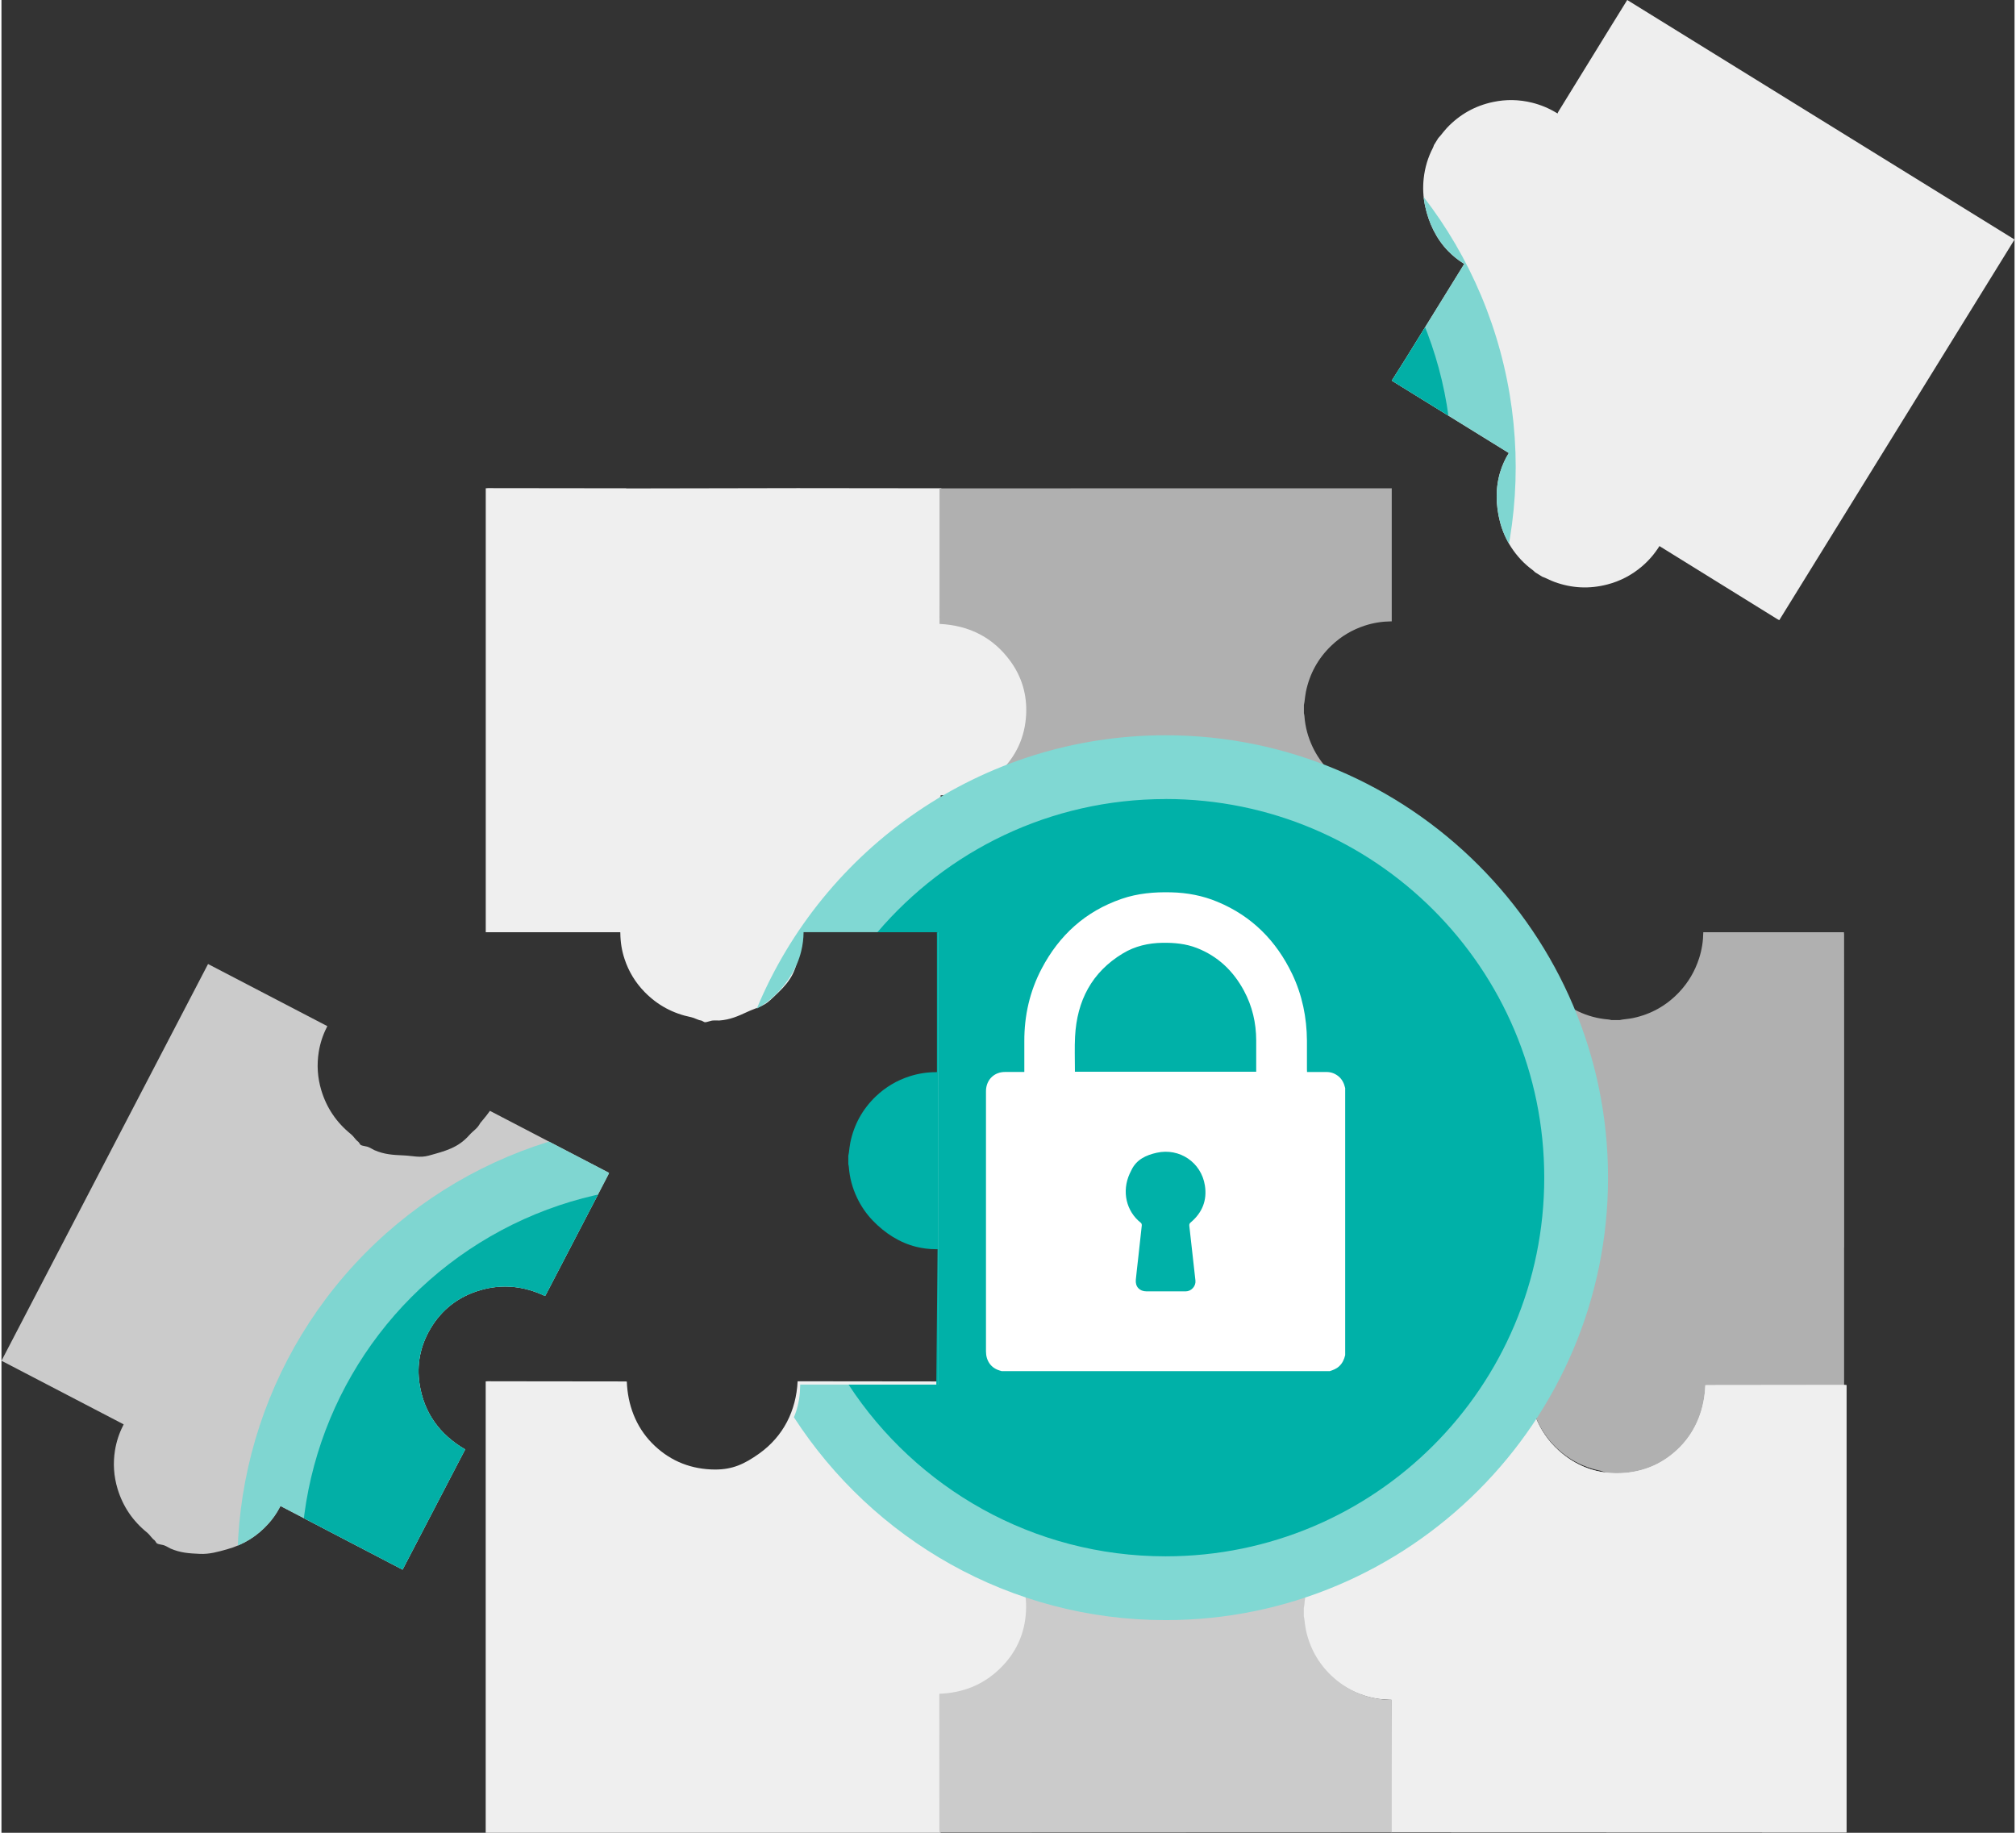
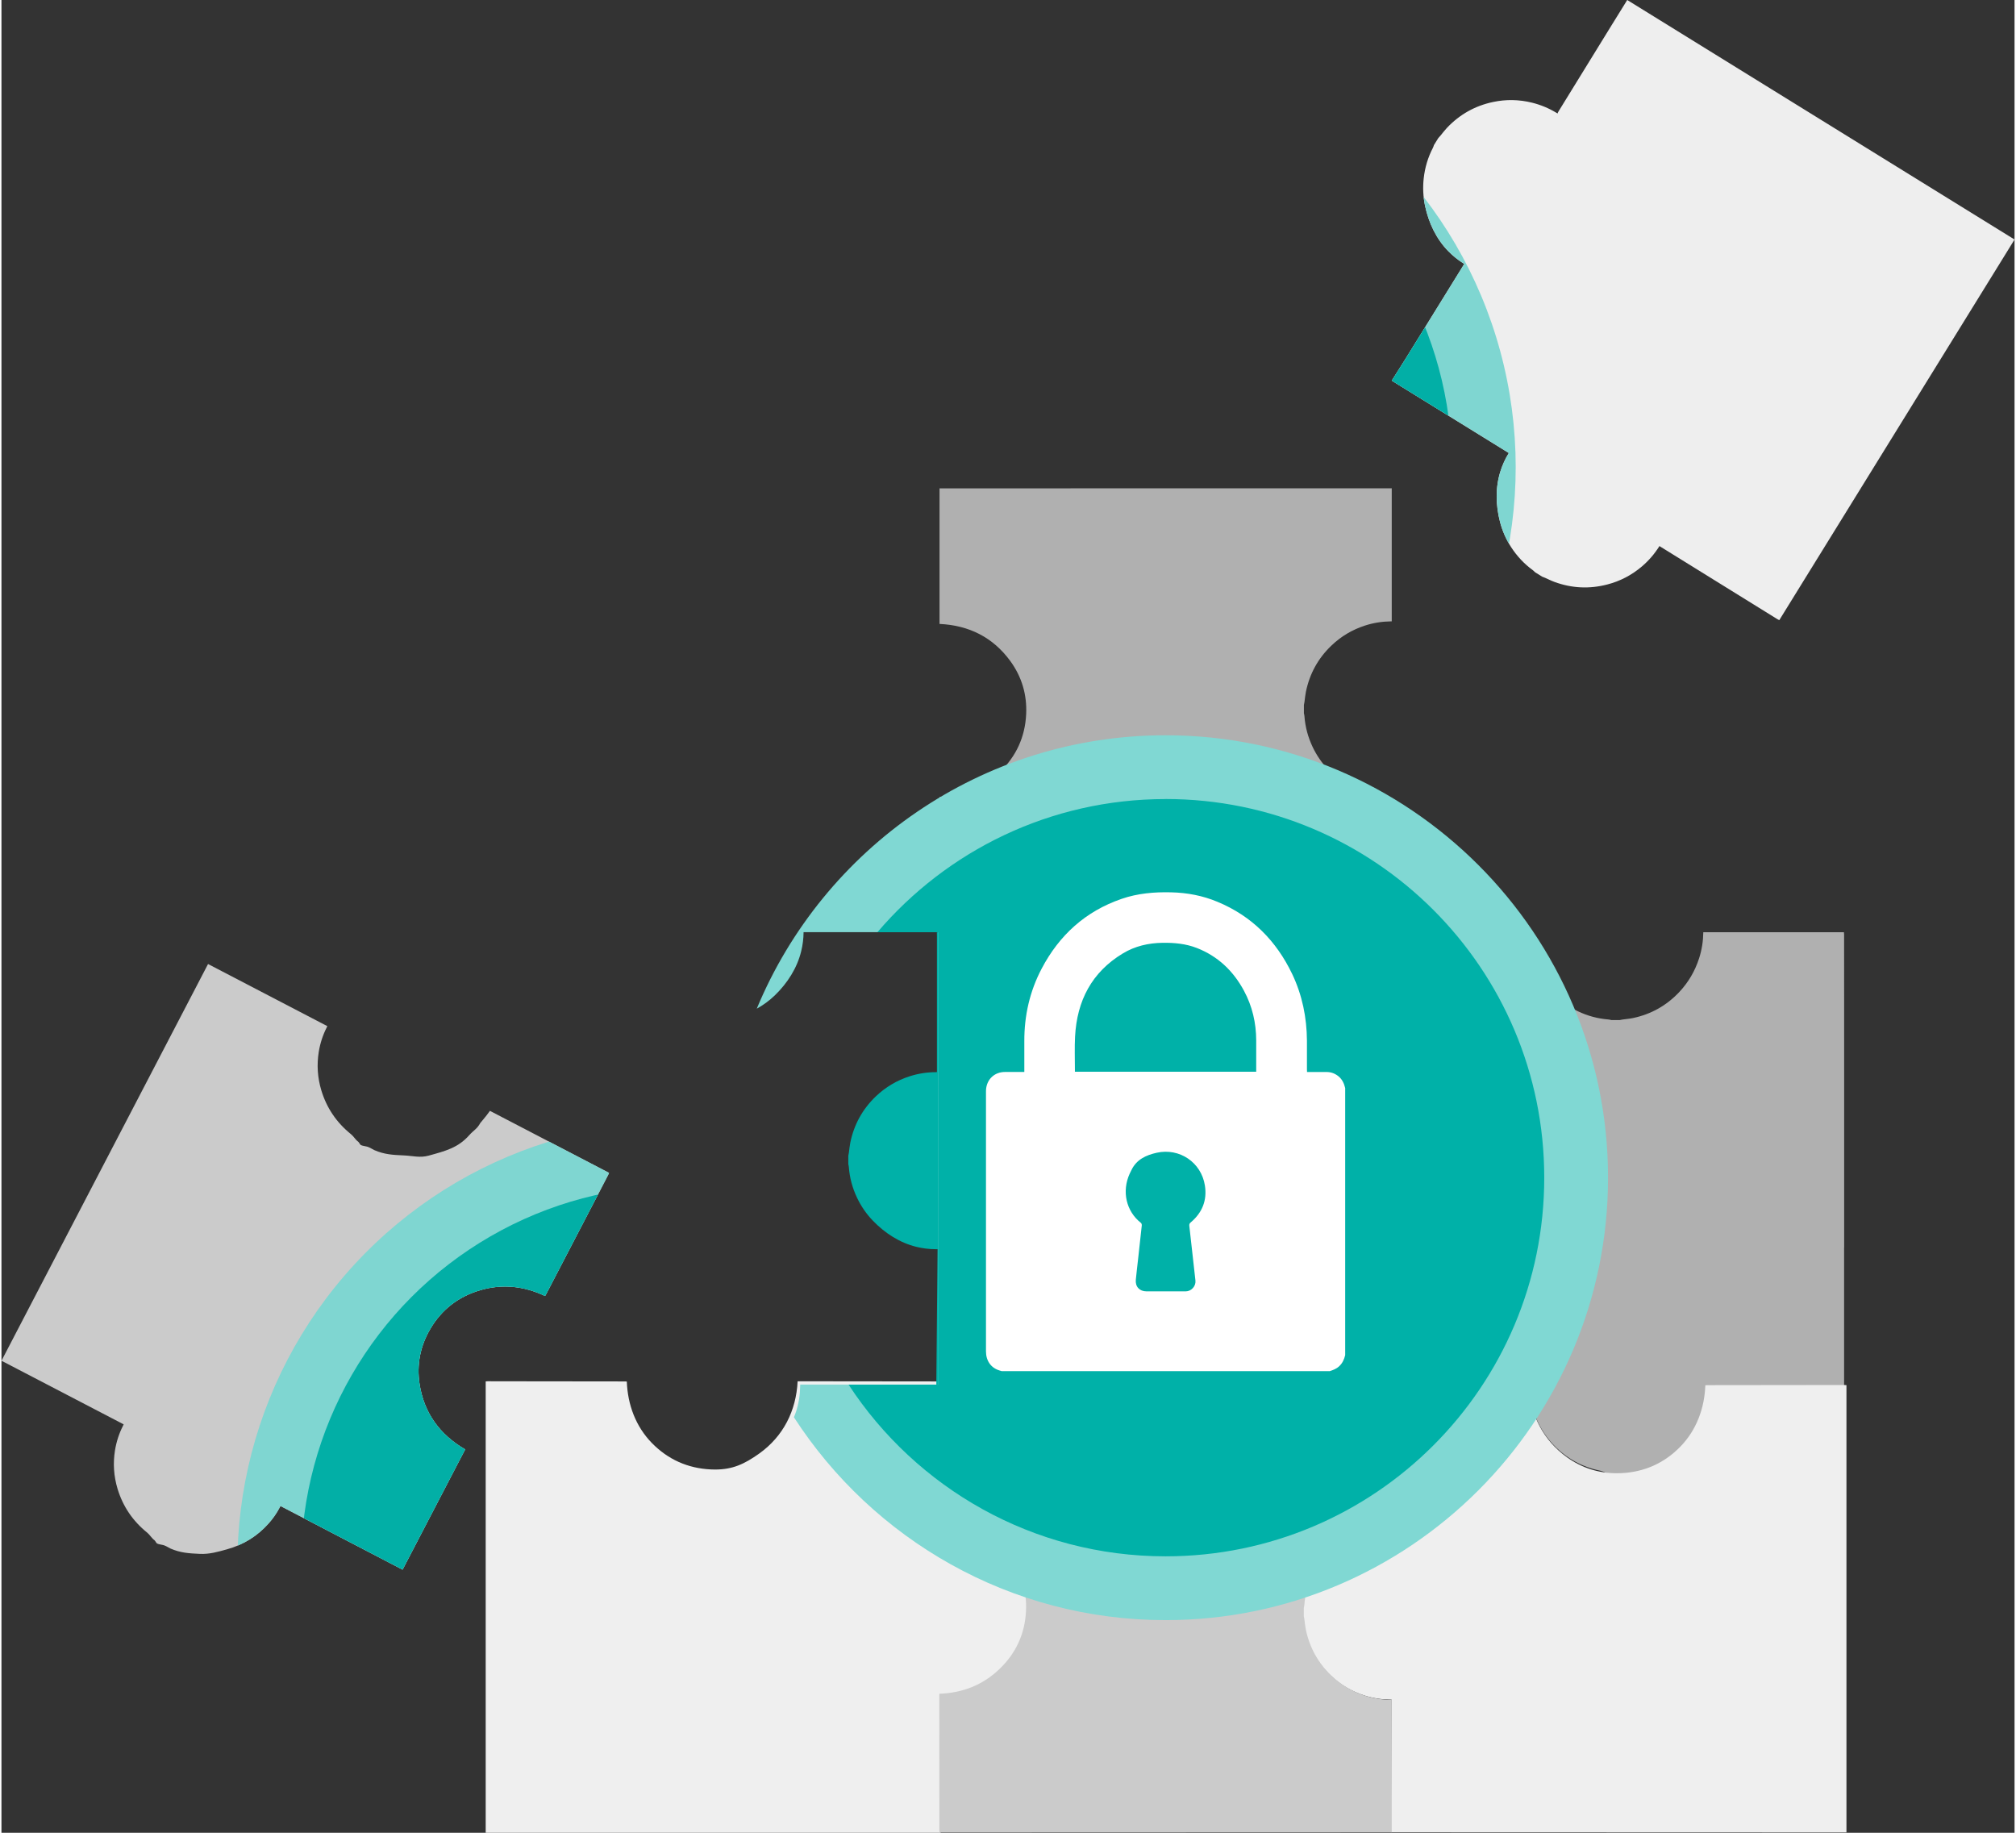
<svg xmlns="http://www.w3.org/2000/svg" id="Layer_2" data-name="Layer 2" viewBox="0 0 385.29 350.77" width="385" height="350">
  <rect x="0" y="0" width="385.29" height="350.77" fill="#333333" stroke="none" />
  <defs>
    <style>
      .cls-1 {
        fill: none;
      }

      .cls-1, .cls-2, .cls-3, .cls-4, .cls-5, .cls-6, .cls-7, .cls-8, .cls-9, .cls-10 {
        stroke-width: 0px;
      }

      .cls-11, .cls-7 {
        fill: #efefef;
      }

      .cls-12 {
        clip-path: url(#clippath-1);
      }

      .cls-13 {
        clip-path: url(#clippath-2);
      }

      .cls-2 {
        fill: #7fd6d1;
      }

      .cls-3 {
        fill: #cbcbcb;
      }

      .cls-4 {
        fill: #b0b0b0;
      }

      .cls-5 {
        fill: #80d8d3;
      }

      .cls-6 {
        fill: #fff;
      }

      .cls-8 {
        fill: #eee;
      }

      .cls-9 {
        fill: #00b1a8;
      }

      .cls-10 {
        fill: #02afa6;
      }
    </style>
    <clipPath id="clippath-1">
      <path class="cls-1" d="m385.29,45.84l-4.06,6.57-40.97,66.28c-.13-.07-.26-.13-.39-.21-.16-.1-.31-.19-.47-.29-7.25-4.48-14.47-8.98-21.72-13.46-.04-.02-.08-.05-.12-.07-.03-.02-.05-.03-.08-.05-.05-.03-.09-.07-.14-.11-.02.03-.05.07-.07.1-.91,1.44-2.01,2.71-3.3,3.81-1.94,1.65-4.15,2.81-6.62,3.45-3.42.89-6.8.73-10.12-.49-.61-.22-1.18-.52-1.78-.78-.18-.08-.37-.14-.56-.22-.45-.28-.9-.56-1.35-.84-.13-.12-.26-.26-.4-.37-1.68-1.22-3.07-2.7-4.2-4.44-.97-1.5-1.68-3.12-2.13-4.85-.83-3.2-.91-6.61.11-9.75.38-1.17.88-2.3,1.54-3.35,0-.01.01-.02.02-.04l.02-.03-22.4-13.85,2.72-4.31,11.15-18.03-.04-.03s-.06-.04-.09-.06l-.04-.02c-1.05-.65-2-1.43-2.87-2.31-2.32-2.35-3.77-5.45-4.46-8.67-.37-1.75-.46-3.52-.26-5.3.23-2.06.81-4.01,1.77-5.85.08-.16.13-.34.19-.51.28-.45.56-.9.84-1.35.14-.15.28-.29.4-.44.41-.5.8-1.02,1.24-1.49,2.43-2.57,5.37-4.23,8.83-4.96,2.5-.53,4.99-.48,7.46.13,1.65.41,3.2,1.05,4.65,1.93.08.05.16.09.26.14l.03-.04s-.03-.02-.04-.03c.03-.07.06-.14.1-.21.02-.03.03-.06.05-.08.02-.04.05-.08.07-.12,4.48-7.25,5.61-9.13,10.09-16.38.1-.16.54-.87.64-1.03.08-.12,2.28-3.69,2.37-3.83" />
    </clipPath>
    <clipPath id="clippath-2">
      <path class="cls-1" d="m76.78,300.41c-7.8-4.06-15.57-8.11-23.38-12.18l-.16.31c-.57,1.09-1.27,2.09-2.09,3.01-2.16,2.44-4.82,4.09-7.99,4.97-1.72.48-3.39.96-5.18.87-2.07-.09-3.7-.19-5.61-1.01-.17-.07-.84-.48-1.02-.53-.47-.25-1.12-.21-1.59-.46-.16-.12-.32-.5-.48-.62-.53-.38-.87-1.02-1.37-1.43-2.77-2.23-4.67-5.03-5.69-8.4-.73-2.43-.89-4.89-.49-7.37.27-1.65.78-3.22,1.54-4.71.04-.08.08-.17.12-.26-.14-.07-.24-.13-.35-.18-7.57-3.94-15.15-7.89-22.72-11.83-.1-.05-.21-.1-.32-.15,13.18-25.31,26.36-50.63,39.54-75.94,7.61,3.96,15.22,7.93,22.83,11.89-.03.07-.06.15-.1.21-.76,1.49-1.27,3.06-1.54,4.71-.4,2.48-.24,4.94.49,7.37,1.02,3.37,2.92,6.17,5.69,8.4.51.41.84,1.05,1.37,1.43.16.12.33.5.48.62.47.25,1.12.21,1.59.46.18.05.85.46,1.02.53,1.91.83,3.54.92,5.61,1.01,1.79.08,3.12.51,4.83.03,3.17-.88,5.59-1.48,7.74-3.92.82-.92,1.51-1.2,2.08-2.29.05-.09,1.17-1.34,1.86-2.35,7.6,3.96,15.2,7.91,22.8,11.87-.06.13-.11.27-.17.4-3.95,7.59-7.9,15.18-11.85,22.77-.04.07-.07.14-.11.2-.04.06-.08.12-.13.19-4.02-1.91-8.14-2.34-12.35-1.12-4.22,1.22-7.46,3.74-9.64,7.49-1.88,3.23-2.59,6.74-2.02,10.47.85,5.53,3.83,9.67,8.73,12.53-3.99,7.67-7.98,15.32-11.98,23.01Z" />
    </clipPath>
  </defs>
  <g id="Layer_1-2" data-name="Layer 1">
    <g>
      <path class="cls-7" d="m93.7,264.35c-.19,0-.38,0-.58,0-.15,0-.29.02-.44.03v86.39h87.07c0-.12-.01-.23-.01-.35,0-8.49,0-16.97,0-25.46v-.39c.11,0,.2-.01.29-.01,1.7-.02,3.36-.28,4.97-.8,2.43-.79,4.57-2.05,6.42-3.82,2.56-2.44,4.19-5.4,4.9-8.87.13-.63.18-1.28.27-1.92.03-.2.07-.39.11-.59v-1.59c-.04-.18-.09-.36-.1-.54-.15-2.07-.68-4.03-1.57-5.9-.77-1.62-1.77-3.07-3.01-4.37-2.28-2.38-5.15-4.25-8.35-5.03-1.2-.29-2.42-.45-3.66-.45-.01,0-.03,0-.04,0-.04,0-.08,0-.12,0-.07,0-.14,0-.23,0l.24-26.29-27.48-.03c-.27,5.62-2.73,10.52-7.32,13.81-2.87,2.05-5.14,3.08-8.47,3.08-.27,0-.54,0-.82-.02-4.41-.21-8.2-1.9-11.29-5.06-3.08-3.16-4.63-7.33-4.79-11.75-.08-.01-.15-.02-.23-.03-.03,0-.06,0-.1,0-.05,0-.09,0-.14,0-8.51,0-17.02-.03-25.53-.03h0Z" />
-       <path class="cls-7" d="m196.71,134.61v1.59c-.04.2-.08.39-.11.59-.09.64-.14,1.29-.27,1.92-.71,3.46-2.34,6.42-4.9,8.87-1.85,1.76-3.99,3.03-6.42,3.82-1.62.52-3.28.79-4.97.8-.09,0-.19,0-.29.01v.39c0,8.49,0,16.18,0,24.67,0,.12,0,0,0,.12l-26.22.03c-.15,1.21-.55,3.85-.55,3.95,0,1.23-.49,1.8-.78,2.99-.79,3.15-2.66,4.81-5.06,7.05-1.3,1.22-2.67,1.46-4.3,2.21-1.88.87-3.37,1.54-5.45,1.69-.18.01-.97-.04-1.15,0-.53,0-1.09.33-1.62.33-.2-.04-.52-.3-.72-.33-.64-.09-1.24-.5-1.88-.63-3.48-.7-6.46-2.3-8.92-4.82-1.77-1.81-3.05-3.92-3.84-6.31-.53-1.59-.79-3.22-.81-4.89,0-.08,0-.16-.01-.25h-25.75v-84.96c.15-.01.29-.03.44-.03.19,0,.38,0,.58,0,8.51,0,17.02.03,25.53.03.05,0,.09,0,.14,0,.03,0,.06,0,.1,0,.07,0,.15.02.23.03l32.7-.06,27.48.03-.24,24.86c.09,0,.16,0,.23,0,.04,0,.08,0,.12,0h.04c1.24,0,2.46.16,3.66.46,3.21.78,6.07,2.65,8.35,5.03,1.24,1.29,2.24,2.75,3.01,4.37.89,1.87,1.42,3.84,1.57,5.9.01.18.07.36.1.54Z" />
      <path class="cls-4" d="m239.68,179.08c-.16,1.19-.55,2.72-.54,2.82,0,1.23-.49,1.8-.78,2.99-.79,3.16-2.66,4.81-5.06,7.05-1.3,1.22-2.67,1.46-4.3,2.21-1.88.87-3.37,1.54-5.45,1.69-.18.01-.97-.04-1.15,0-.53,0-1.09.33-1.62.33-.2-.04-.52-.3-.72-.33-.64-.09-1.24-.5-1.88-.63-3.48-.7-6.46-2.3-8.92-4.82-1.77-1.81-3.05-3.92-3.84-6.31-.53-1.59-.79-3.22-.81-4.89,0-.03,0-.07,0-.11-8.35,0-16.7,0-25.05,0-.01-.14-.03-.29-.03-.43,0-8.56,0-17.12,0-25.67,0-.08,0-.15,0-.23,0-.07.02-.15.03-.22,4.45-.16,8.3-1.68,11.47-4.72,3.18-3.04,4.88-6.76,5.09-11.1.18-3.73-.82-7.17-3.05-10.22-3.31-4.51-7.87-6.81-13.53-7.08,0-8.64,0-17.27,0-25.94,8.79,0,16.28,0,25.08,0,0,0,0,0,0-.01h35.11c.15,0,.27,0,.39,0,3.33,0,6.66,0,9.99,0h.62c5,0,10.01,0,15.01,0,.12,0,.24,0,.35-.01,0,8.49,0,16.98,0,25.47-.05,0-.1,0-.14,0-1.7.02-3.36.28-4.97.8-2.43.79-4.57,2.05-6.42,3.82-2.56,2.44-4.19,5.4-4.9,8.87-.13.63-.18,1.28-.27,1.92-.03.2-.07.39-.11.59v1.59c.04.18.09.36.1.54.15,2.07.68,4.03,1.57,5.91.77,1.62,1.77,3.07,3.01,4.37,2.28,2.38,5.15,4.25,8.35,5.03,1.2.29,2.42.46,3.66.46h.04s.06,0,.1,0c0,8.75,0,17.51,0,26.26-8.8,0-17.61,0-26.41,0Z" />
      <path class="cls-4" d="m352.67,238.75c0,8.74,0,17.47,0,26.23h-.01v.84h-25.2c-.18,1.05-.45,2.12-.44,2.2,0,1.25-.49,1.82-.78,3.03-.79,3.19-2.66,4.86-5.06,7.13-1.3,1.23-2.67,1.47-4.3,2.24-1.88.88-3.37,1.56-5.45,1.71-.18.01-.97-.04-1.15,0-.53,0-1.09.33-1.62.33-.2-.04-.52-.3-.72-.33-.64-.09-1.24-.51-1.88-.64-3.48-.71-6.46-2.33-8.92-4.87-1.77-1.84-3.05-3.97-3.84-6.38-.53-1.61-.79-3.26-.81-4.95,0-.09,0-.19-.01-.29h-.39c-8.54,0-17.08,0-25.62,0-.12,0-.24,0-.35.01,0-28.86-.02-57.73-.03-86.59,8.58,0,17.17,0,25.75,0,0,1.22.16,2.43.45,3.62.78,3.25,2.65,6.14,5.03,8.45,1.29,1.25,2.75,2.27,4.37,3.04,1.87.9,3.84,1.43,5.9,1.59.18.01.36.07.54.11h1.59c.2-.04.39-.08.59-.11.64-.09,1.29-.14,1.92-.27,3.46-.72,6.42-2.37,8.87-4.96,1.76-1.87,3.03-4.03,3.82-6.49.52-1.62.78-3.28.8-4.98,8.97,0,17.95,0,26.92,0,.01.15.03.29.03.44,0,8.65,0,17.31.01,25.96,0,.08,0,.16,0,.23,0,.02,0,.05,0,.07v33.64s0,0,0,0Z" />
      <path class="cls-7" d="m266.06,325.68v-.39c-.11,0-.2-.01-.29-.01-1.7-.02-3.36-.28-4.97-.8-2.43-.79-4.57-2.05-6.42-3.82-2.56-2.44-4.19-5.4-4.9-8.87-.13-.63-.18-1.28-.27-1.92-.03-.2-.07-.39-.11-.59,0-.53,0-1.06,0-1.59.04-.18.09-.36.1-.54.15-2.07.68-4.03,1.57-5.9.77-1.62,1.77-3.07,3.01-4.37,2.28-2.38,5.15-4.25,8.35-5.03,1.2-.29,2.42-.46,3.66-.46h.04s.03,0,.07,0c.07,0-.09,0,0,0l.04-26.29h26.38c.27,5.62,2.73,10.52,7.32,13.81,2.86,2.05,6.07,3.05,9.53,3.05.28,0,.57,0,.86-.02,4.41-.21,8.2-1.9,11.29-5.06,3.08-3.16,4.63-7.33,4.79-11.75.08-.01.15-.02.23-.03.03,0,.06,0,.1,0,.05,0,.09,0,.14,0,8.52,0,17.04-.03,25.55-.03h.55c.15,0,.29.02.44.03v85.6l-87.2-.03" />
-       <path class="cls-11" d="m266.06,325.68v-.39c-.11,0-.2-.01-.29-.01-1.7-.02-3.36-.28-4.97-.8-2.43-.79-4.57-2.05-6.42-3.82-2.56-2.44-4.19-5.4-4.9-8.87-.13-.63-.18-1.28-.27-1.92-.03-.2-.07-.39-.11-.59,0-.53,0-1.06,0-1.59.04-.18.09-.36.1-.54.15-2.07.68-4.03,1.57-5.9.77-1.62,1.77-3.07,3.01-4.37,2.28-2.38,5.15-4.25,8.35-5.03,1.2-.29,2.42-.46,3.66-.46h.04s.03,0,.07,0c.07,0-.09,0,0,0l.04-26.29h26.38c.27,5.62,2.73,10.52,7.32,13.81,2.86,2.05,6.07,3.05,9.53,3.05.28,0,.57,0,.86-.02,4.41-.21,8.2-1.9,11.29-5.06,3.08-3.16,4.63-7.33,4.79-11.75.08-.01.15-.02.23-.03.03,0,.06,0,.1,0,.05,0,.09,0,.14,0,8.52,0,17.04-.03,25.55-.03h.55c.15,0,.29.02.44.03v85.6l-87.2-.03" />
      <path class="cls-3" d="m266.09,325.29c0,8.46,0,16.93,0,25.39-28.85,0-57.7.02-86.55.03-.01-.14-.03-.29-.03-.43,0-8.56,0-17.11-.01-25.67,0-.08,0-.15,0-.23,0-.07.02-.15.03-.22,4.45-.16,8.3-1.68,11.47-4.72,3.18-3.04,4.88-6.76,5.09-11.1.18-3.73-.82-7.17-3.05-10.22-3.31-4.51-7.87-6.81-13.53-7.08,0-8.64,0-17.27,0-25.94,8.79,0,16.28,0,25.08,0,.14-1.21.57-2.89.57-2.99,0-1.23.49-1.8.78-2.99.79-3.16,2.66-4.81,5.06-7.05,1.3-1.22,2.67-1.46,4.3-2.21,1.88-.87,3.37-1.54,5.45-1.69.18-.01.97.04,1.15,0,.53,0,1.09-.33,1.62-.33.2.04.52.3.72.33.64.09,1.24.5,1.88.63,3.48.7,6.46,2.3,8.92,4.82,1.77,1.81,3.05,3.92,3.84,6.31.53,1.59.79,3.22.81,4.89,0,.09,0,.18.01.29h.39c8.54,0,17.08,0,25.62,0,.12,0,.24,0,.35-.01,0,8.46,0,16.92,0,25.38v.95s-.04,0-.07,0h-.04c-1.24,0-2.46.16-3.66.46-3.21.78-6.07,2.65-8.35,5.03-1.24,1.29-2.24,2.75-3.01,4.37-.89,1.87-1.42,3.84-1.57,5.9-.01.18-.07.36-.1.54v1.59c.04.2.08.39.11.59.09.64.14,1.29.27,1.92.71,3.46,2.34,6.42,4.9,8.87,1.85,1.76,3.99,3.03,6.42,3.82,1.62.52,3.28.79,4.97.8.05,0,.1,0,.14,0Z" />
      <path class="cls-9" d="m266.1,178.98v86.39c-.15.01-.29.03-.44.03-.18,0-.37,0-.55,0-8.52,0-17.04-.03-25.55-.03-.05,0-.09,0-.14,0-.03,0-.06,0-.1,0-.07,0-.15-.02-.23-.03-.16-4.42-1.71-8.59-4.79-11.75-3.09-3.16-6.88-4.85-11.29-5.06-.29-.01-.57-.02-.86-.02-3.47,0-6.67,1-9.53,3.05-4.59,3.29-7.05,8.19-7.32,13.81h-26.38l.24-26.29h-.39c-1.24,0-2.46-.16-3.66-.45-3.21-.78-6.07-2.65-8.35-5.03-1.24-1.29-2.24-2.75-3.01-4.37-.89-1.87-1.42-3.84-1.57-5.9-.01-.18-.07-.36-.1-.54v-1.59c.04-.2.08-.39.11-.59.09-.64.14-1.29.27-1.92.71-3.46,2.34-6.42,4.9-8.87,1.85-1.76,3.99-3.03,6.42-3.82,1.62-.52,3.27-.79,4.97-.8.09,0,.19,0,.29-.01v-.39c0-8.49,0-16.97,0-25.46,0-.12,0-.79-.01-.91l25.56.56s0,.06,0,.09c.02,1.67.28,3.3.81,4.89.79,2.39,2.07,4.49,3.84,6.31,2.46,2.52,5.44,4.12,8.92,4.82.64.13,1.23.54,1.88.63.2.03.52.29.72.33.53,0,1.09-.33,1.62-.33.18-.04.96.01,1.15,0,2.08-.15,3.57-.82,5.45-1.69,1.63-.76,3-.99,4.3-2.21,2.4-2.25,4.27-3.9,5.06-7.05.3-1.19.79-1.76.78-2.99,0-.1.38-1.59.54-2.78h26.44Z" />
      <path class="cls-5" d="m222.8,140.72c-35.24,0-65.51,21.64-78.24,52.33,1.27-.7,2.43-1.56,3.48-2.57,2.38-2.31,4.25-5.2,5.03-8.45.29-1.19.44-2.39.45-3.62,8.58,0,17.17,0,25.75,0,0,28.86-.02,57.73-.03,86.59-.12,0-.24-.01-.35-.01-8.54,0-17.08,0-25.62,0h-.39c0,.11-.01.2-.01.29-.02,1.69-.28,3.34-.81,4.95-.11.35-.26.67-.39,1.01,15.09,23.34,41.33,38.83,71.14,38.83,46.69,0,84.68-37.98,84.68-84.68s-37.98-84.67-84.68-84.67Z" />
      <path class="cls-9" d="m222.8,152.93c-22.09,0-41.86,9.9-55.15,25.49,3.88,0,7.75,0,11.63,0,0,28.86-.02,57.73-.03,86.59-.12,0-.24-.01-.35-.01-5.59,0-11.18,0-16.77,0,12.94,19.78,35.27,32.86,60.68,32.86,40.02,0,72.47-32.44,72.47-72.47s-32.44-72.47-72.47-72.47Z" />
      <path class="cls-6" d="m254.18,262.42h-62.73c-.14-.05-.28-.09-.43-.13-1.63-.49-2.59-1.84-2.59-3.67,0-16.55,0-33.11,0-49.66,0-.14,0-.28.01-.41.14-2,1.63-3.39,3.63-3.39,1.08,0,2.16,0,3.24,0,.15,0,.29,0,.46,0,0-.21,0-.37,0-.52,0-1.78,0-3.57,0-5.35-.02-4.9,1.03-9.55,3.31-13.89,3.37-6.42,8.39-10.99,15.31-13.37,3.07-1.06,6.25-1.33,9.48-1.25,3.07.07,6.04.63,8.88,1.82,6.57,2.73,11.24,7.45,14.29,13.82,1.92,4.03,2.79,8.31,2.82,12.76,0,1.83,0,3.65,0,5.48,0,.16.01.32.02.51,1.29,0,2.53,0,3.77,0,.85,0,1.59.29,2.25.82.72.59,1.07,1.38,1.28,2.25v51.12c-.2.82-.53,1.56-1.17,2.14-.52.48-1.16.72-1.82.93Zm-14.03-57.29v-.49c0-1.84,0-3.68,0-5.52-.01-3.36-.75-6.55-2.35-9.52-2.04-3.78-4.98-6.59-9.02-8.17-2.11-.82-4.31-1.02-6.55-.99-2.71.04-5.28.63-7.6,2.03-5.98,3.61-8.79,9.09-9.15,15.92-.11,2.08-.03,4.18-.03,6.26,0,.15,0,.3,0,.47h34.7Zm-17.36,42.02c1.29,0,2.57,0,3.86,0,1.08,0,1.98-1,1.87-2.06-.38-3.49-.77-6.98-1.17-10.46-.04-.32.04-.49.28-.69,2.19-1.85,3.15-4.22,2.7-7.05-.69-4.42-4.85-7.24-9.22-6.27-2.02.45-3.87,1.28-4.84,3.32-.11.22-.23.44-.33.67-1.55,3.4-.69,7.2,2.14,9.43.12.09.19.33.17.49-.22,2.13-.46,4.26-.7,6.39-.15,1.33-.31,2.66-.44,4-.13,1.33.71,2.23,2.04,2.23,1.22,0,2.43,0,3.65,0Z" />
      <path class="cls-8" d="m385.29,45.84l-4.06,6.57-40.97,66.28c-.13-.07-.26-.13-.39-.21-.16-.1-.31-.19-.47-.29-7.25-4.48-14.47-8.98-21.72-13.46-.04-.02-.08-.05-.12-.07-.03-.02-.05-.03-.08-.05-.05-.03-.09-.07-.14-.11-.02.03-.05.07-.07.1-.91,1.44-2.01,2.71-3.3,3.81-1.94,1.65-4.15,2.81-6.62,3.45-3.42.89-6.8.73-10.12-.49-.61-.22-1.18-.52-1.78-.78-.18-.08-.37-.14-.56-.22-.45-.28-.9-.56-1.35-.84-.13-.12-.26-.26-.4-.37-1.68-1.22-3.07-2.7-4.2-4.44-.97-1.5-1.68-3.12-2.13-4.85-.83-3.2-.91-6.61.11-9.75.38-1.17.88-2.3,1.54-3.35,0-.01.01-.02.02-.04l.02-.03-22.4-13.85,2.72-4.31,11.15-18.03-.04-.03s-.06-.04-.09-.06l-.04-.02c-1.05-.65-2-1.43-2.87-2.31-2.32-2.35-3.77-5.45-4.46-8.67-.37-1.75-.46-3.52-.26-5.3.23-2.06.81-4.01,1.77-5.85.08-.16.13-.34.19-.51.28-.45.56-.9.84-1.35.14-.15.28-.29.4-.44.41-.5.8-1.02,1.24-1.49,2.43-2.57,5.37-4.23,8.83-4.96,2.5-.53,4.99-.48,7.46.13,1.65.41,3.2,1.05,4.65,1.93.08.05.16.09.26.14l.03-.04s-.03-.02-.04-.03c.03-.07.06-.14.1-.21.02-.03.03-.06.05-.08.02-.04.05-.08.07-.12,4.48-7.25,5.61-9.13,10.09-16.38.1-.16.54-.87.64-1.03.08-.12,2.28-3.69,2.37-3.83" />
      <g class="cls-12">
        <circle class="cls-2" cx="205.14" cy="89.41" r="84.67" transform="translate(-15.05 49.5) rotate(-13.28)" />
        <circle class="cls-10" cx="205.14" cy="89.41" r="72.47" />
        <path class="cls-6" d="m212.37,137.4c-17.79-11-35.57-21.99-53.36-32.99-.1-.11-.19-.23-.29-.34-1.13-1.27-1.24-2.93-.27-4.48,8.7-14.08,17.41-28.16,26.11-42.24.07-.12.15-.23.23-.35,1.17-1.63,3.17-2.03,4.87-.98.92.57,1.83,1.13,2.75,1.7.12.08.25.15.39.24.11-.18.19-.31.27-.44.94-1.52,1.88-3.03,2.81-4.55,2.56-4.17,5.89-7.58,10.11-10.07,6.25-3.69,12.92-4.94,20.05-3.33,3.17.72,6.02,2.16,8.72,3.92,2.57,1.68,4.81,3.72,6.6,6.21,4.15,5.78,5.65,12.25,4.88,19.27-.48,4.44-1.99,8.53-4.31,12.34-.95,1.56-1.92,3.11-2.88,4.66-.08.14-.16.28-.25.44,1.1.68,2.15,1.33,3.21,1.98.73.45,1.2,1.08,1.48,1.88.3.88.19,1.74-.1,2.59-8.96,14.49-17.92,28.99-26.88,43.48-.6.59-1.27,1.05-2.12,1.21-.7.14-1.37,0-2.04-.17Zm18.19-56.11l.26-.41c.97-1.56,1.94-3.13,2.9-4.69,1.76-2.87,2.8-5.97,3.01-9.33.26-4.29-.77-8.22-3.38-11.69-1.36-1.81-3.13-3.13-5.06-4.29-2.32-1.39-4.82-2.24-7.53-2.27-6.98-.07-12.25,3.11-16.15,8.73-1.19,1.71-2.22,3.54-3.32,5.31-.08.13-.16.25-.24.4,9.85,6.09,19.65,12.15,29.52,18.25Zm-36.86,26.61c1.09.68,2.18,1.36,3.28,2.03.92.56,2.21.19,2.67-.77,1.51-3.17,3.02-6.34,4.51-9.52.14-.29.29-.4.6-.44,2.83-.42,4.9-1.94,6.01-4.57,1.74-4.12-.32-8.71-4.55-10.18-1.96-.68-3.96-.94-5.87.27-.21.13-.43.26-.63.39-3.11,2.08-4.37,5.76-3.14,9.15.05.14-.01.38-.11.51-1.31,1.7-2.63,3.38-3.95,5.06-.83,1.06-1.67,2.1-2.48,3.17-.81,1.06-.57,2.27.56,2.98,1.03.64,2.07,1.28,3.11,1.92Z" />
      </g>
      <g>
        <path class="cls-3" d="m76.78,300.41c-7.8-4.06-15.57-8.11-23.38-12.18l-.16.31c-.57,1.09-1.27,2.09-2.09,3.01-2.16,2.44-4.82,4.09-7.99,4.97-1.72.48-3.39.96-5.18.87-2.07-.09-3.7-.19-5.61-1.01-.17-.07-.84-.48-1.02-.53-.47-.25-1.12-.21-1.59-.46-.16-.12-.32-.5-.48-.62-.53-.38-.87-1.02-1.37-1.43-2.77-2.23-4.67-5.03-5.69-8.4-.73-2.43-.89-4.89-.49-7.37.27-1.65.78-3.22,1.54-4.71.04-.08.08-.17.12-.26-.14-.07-.24-.13-.35-.18-7.57-3.94-15.15-7.89-22.72-11.83-.1-.05-.21-.1-.32-.15,13.18-25.31,26.36-50.63,39.54-75.94,7.61,3.96,15.22,7.93,22.83,11.89-.03.07-.06.15-.1.21-.76,1.49-1.27,3.06-1.54,4.71-.4,2.48-.24,4.94.49,7.37,1.02,3.37,2.92,6.17,5.69,8.4.51.41.84,1.05,1.37,1.43.16.12.33.5.48.62.47.25,1.12.21,1.59.46.18.05.85.46,1.02.53,1.91.83,3.54.92,5.61,1.01,1.79.08,3.12.51,4.83.03,3.17-.88,5.59-1.48,7.74-3.92.82-.92,1.51-1.2,2.08-2.29.05-.09,1.17-1.34,1.86-2.35,7.6,3.96,15.2,7.91,22.8,11.87-.06.13-.11.27-.17.4-3.95,7.59-7.9,15.18-11.85,22.77-.04.07-.07.14-.11.2-.04.06-.08.12-.13.19-4.02-1.91-8.14-2.34-12.35-1.12-4.22,1.22-7.46,3.74-9.64,7.49-1.88,3.23-2.59,6.74-2.02,10.47.85,5.53,3.83,9.67,8.73,12.53-3.99,7.67-7.98,15.32-11.98,23.01Z" />
        <g class="cls-13">
          <g>
            <circle class="cls-2" cx="129.81" cy="299.39" r="84.67" transform="translate(-83.27 52.24) rotate(-17.33)" />
            <circle class="cls-10" cx="129.81" cy="299.39" r="72.47" />
            <path class="cls-6" d="m140.4,346.75c-18.52-9.71-37.04-19.42-55.56-29.14-.11-.11-.21-.21-.32-.32-1.22-1.19-1.44-2.83-.59-4.45,7.69-14.66,15.38-29.32,23.06-43.98.06-.12.13-.24.2-.36,1.05-1.71,3.02-2.25,4.79-1.32.96.5,1.91,1,2.87,1.5.13.07.26.14.41.22.1-.19.17-.32.24-.46.83-1.58,1.66-3.16,2.48-4.74,2.26-4.35,5.34-7.98,9.38-10.76,5.97-4.12,12.54-5.84,19.77-4.73,3.21.49,6.15,1.73,8.98,3.29,2.69,1.49,5.06,3.37,7.02,5.73,4.55,5.47,6.5,11.82,6.23,18.88-.17,4.46-1.38,8.65-3.43,12.61-.84,1.62-1.69,3.23-2.54,4.85-.07.14-.14.29-.22.46,1.14.6,2.24,1.18,3.34,1.75.76.39,1.27,1,1.61,1.77.37.85.31,1.72.09,2.59-7.91,15.09-15.83,30.18-23.74,45.27-.55.63-1.2,1.13-2.03,1.36-.69.19-1.36.1-2.04-.03Zm14.18-57.25c.09-.17.16-.3.23-.43.85-1.63,1.71-3.25,2.56-4.89,1.55-2.98,2.38-6.15,2.34-9.52-.05-4.3-1.35-8.15-4.19-11.42-1.49-1.71-3.34-2.9-5.35-3.92-2.42-1.23-4.97-1.89-7.67-1.73-6.97.42-12,3.97-15.5,9.85-1.07,1.79-1.96,3.69-2.94,5.53-.07.13-.14.26-.22.41,10.25,5.38,20.46,10.73,30.73,16.12Zm-34.89,29.15c1.14.6,2.27,1.2,3.42,1.79.96.49,2.22.03,2.61-.95,1.28-3.27,2.56-6.54,3.82-9.81.12-.3.26-.42.57-.49,2.8-.62,4.75-2.28,5.67-4.99,1.44-4.23-.93-8.67-5.26-9.83-2-.54-4.02-.66-5.83.69-.2.15-.41.29-.6.44-2.96,2.29-3.96,6.05-2.49,9.35.06.14.01.38-.08.51-1.19,1.78-2.39,3.56-3.59,5.33-.75,1.11-1.51,2.21-2.25,3.33-.73,1.12-.41,2.31.77,2.93,1.08.57,2.16,1.13,3.23,1.7Z" />
          </g>
        </g>
      </g>
    </g>
  </g>
</svg>